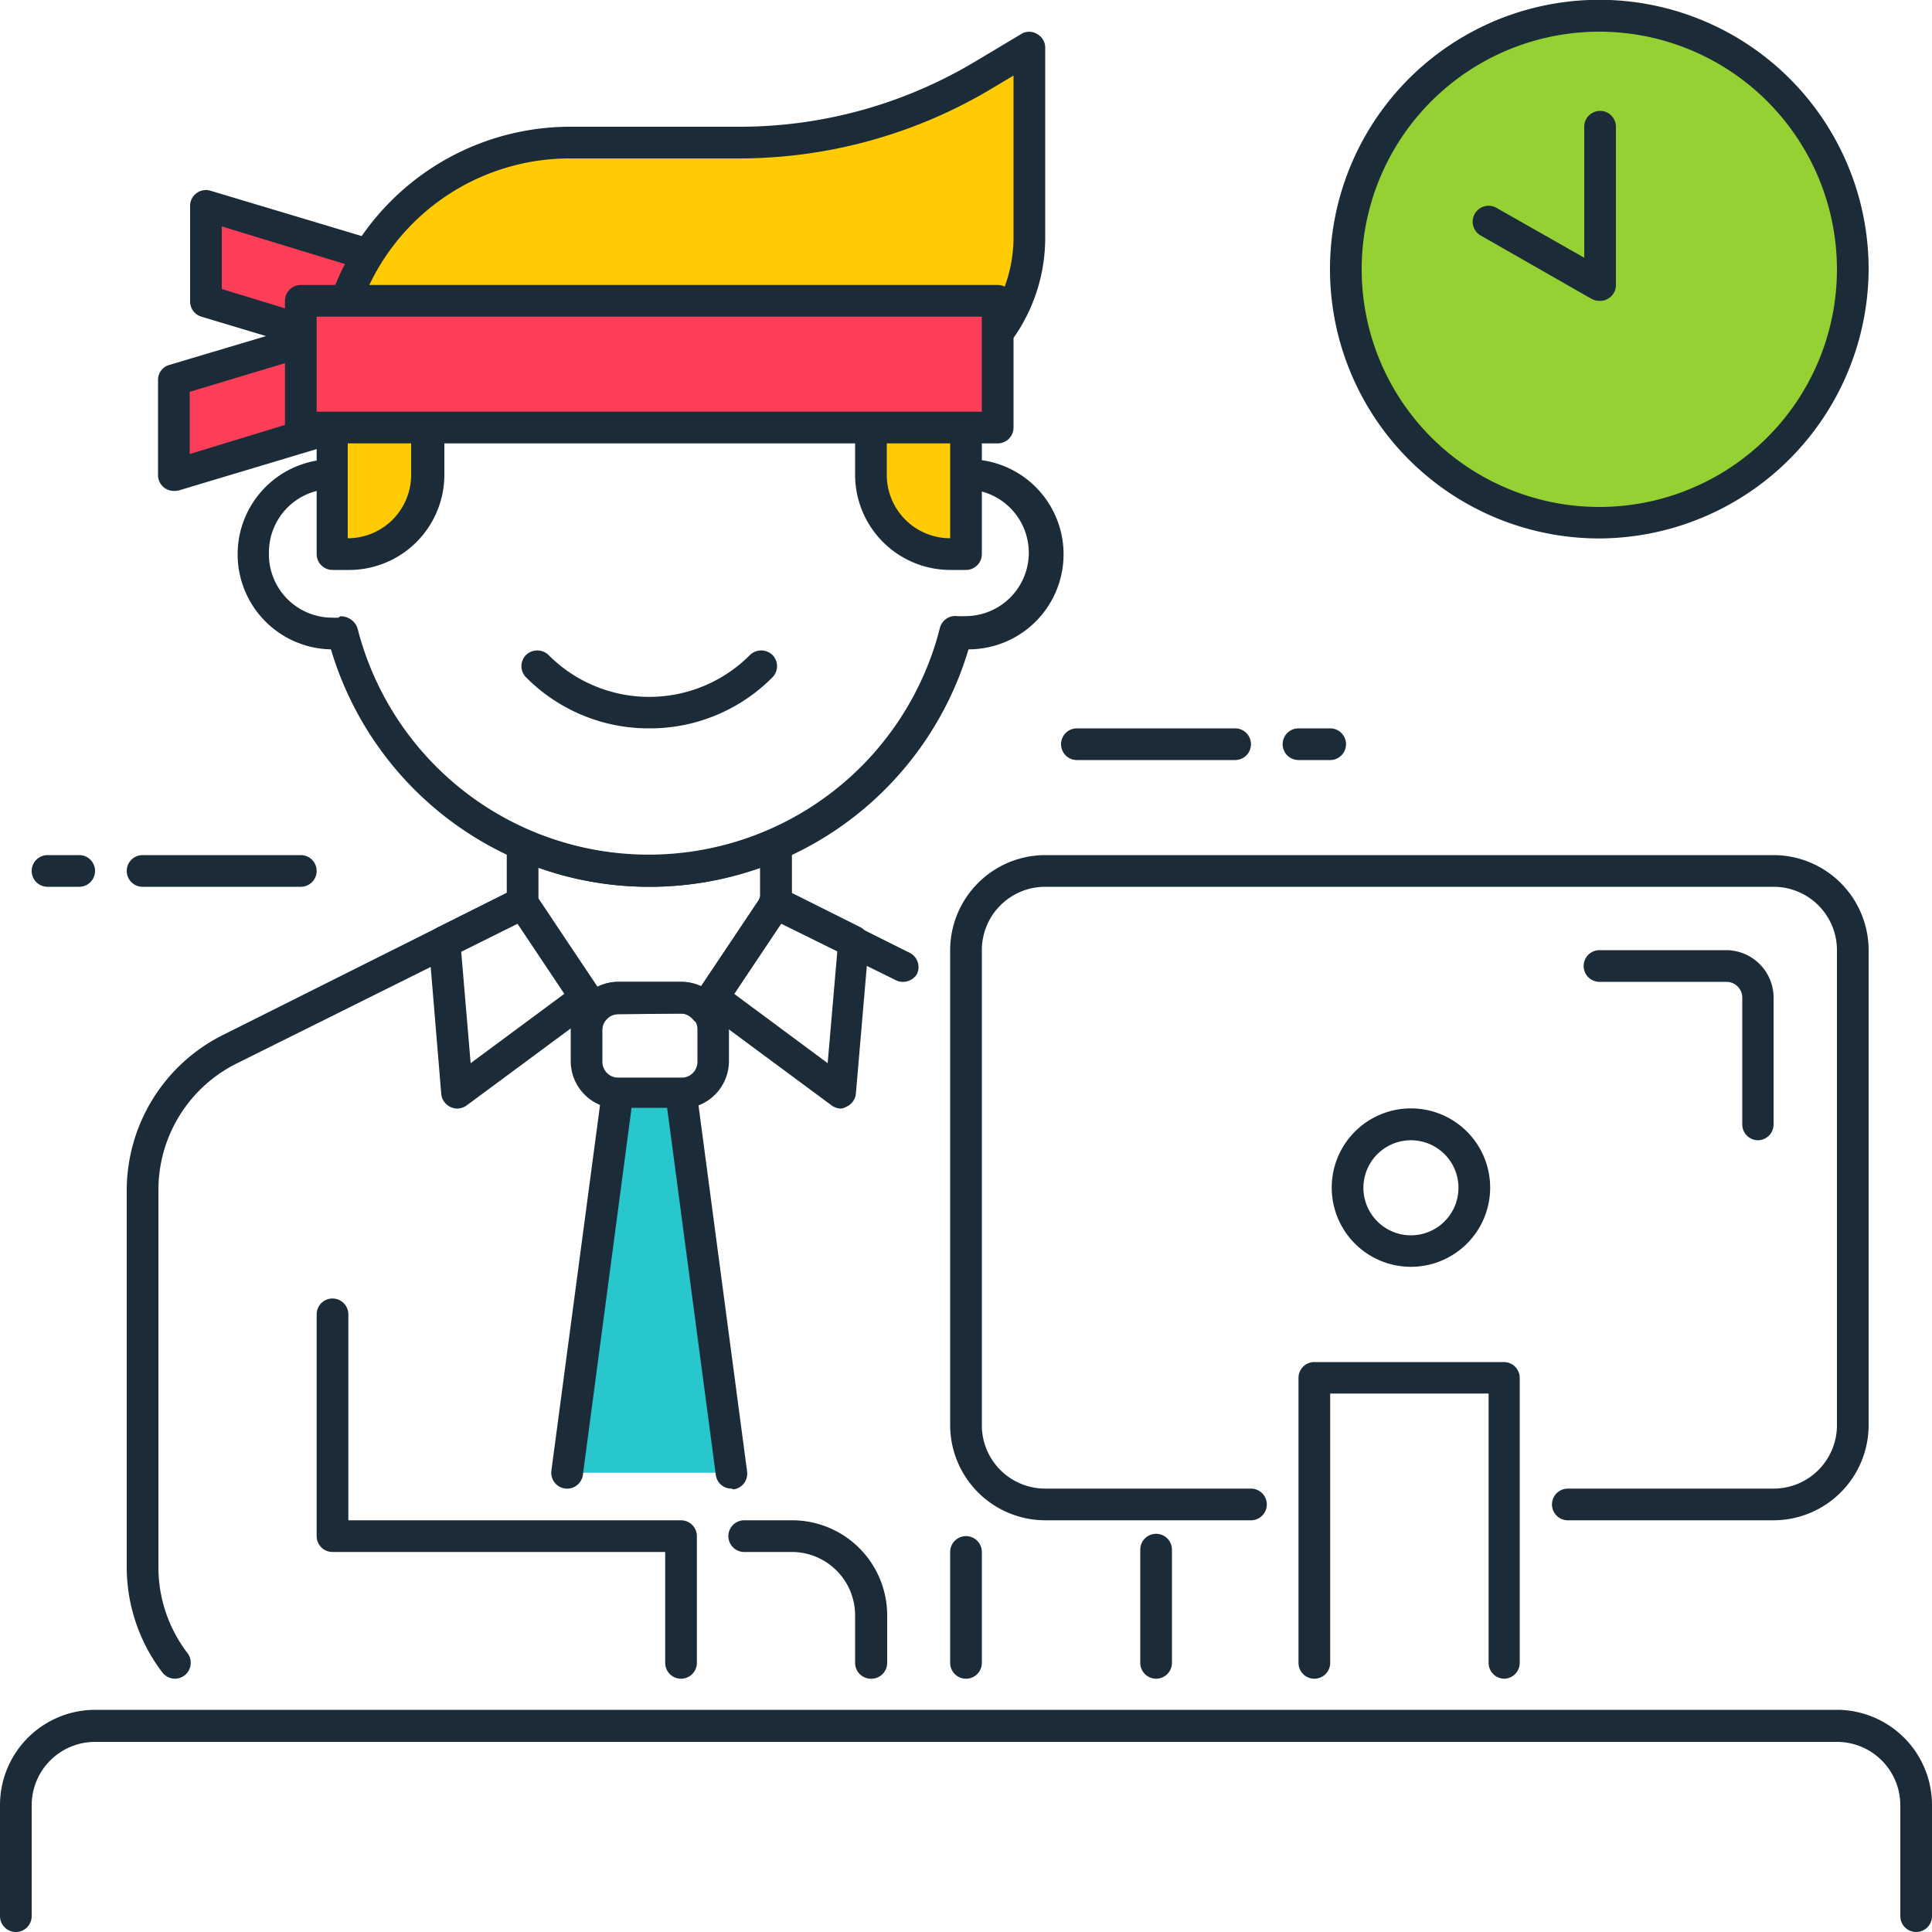
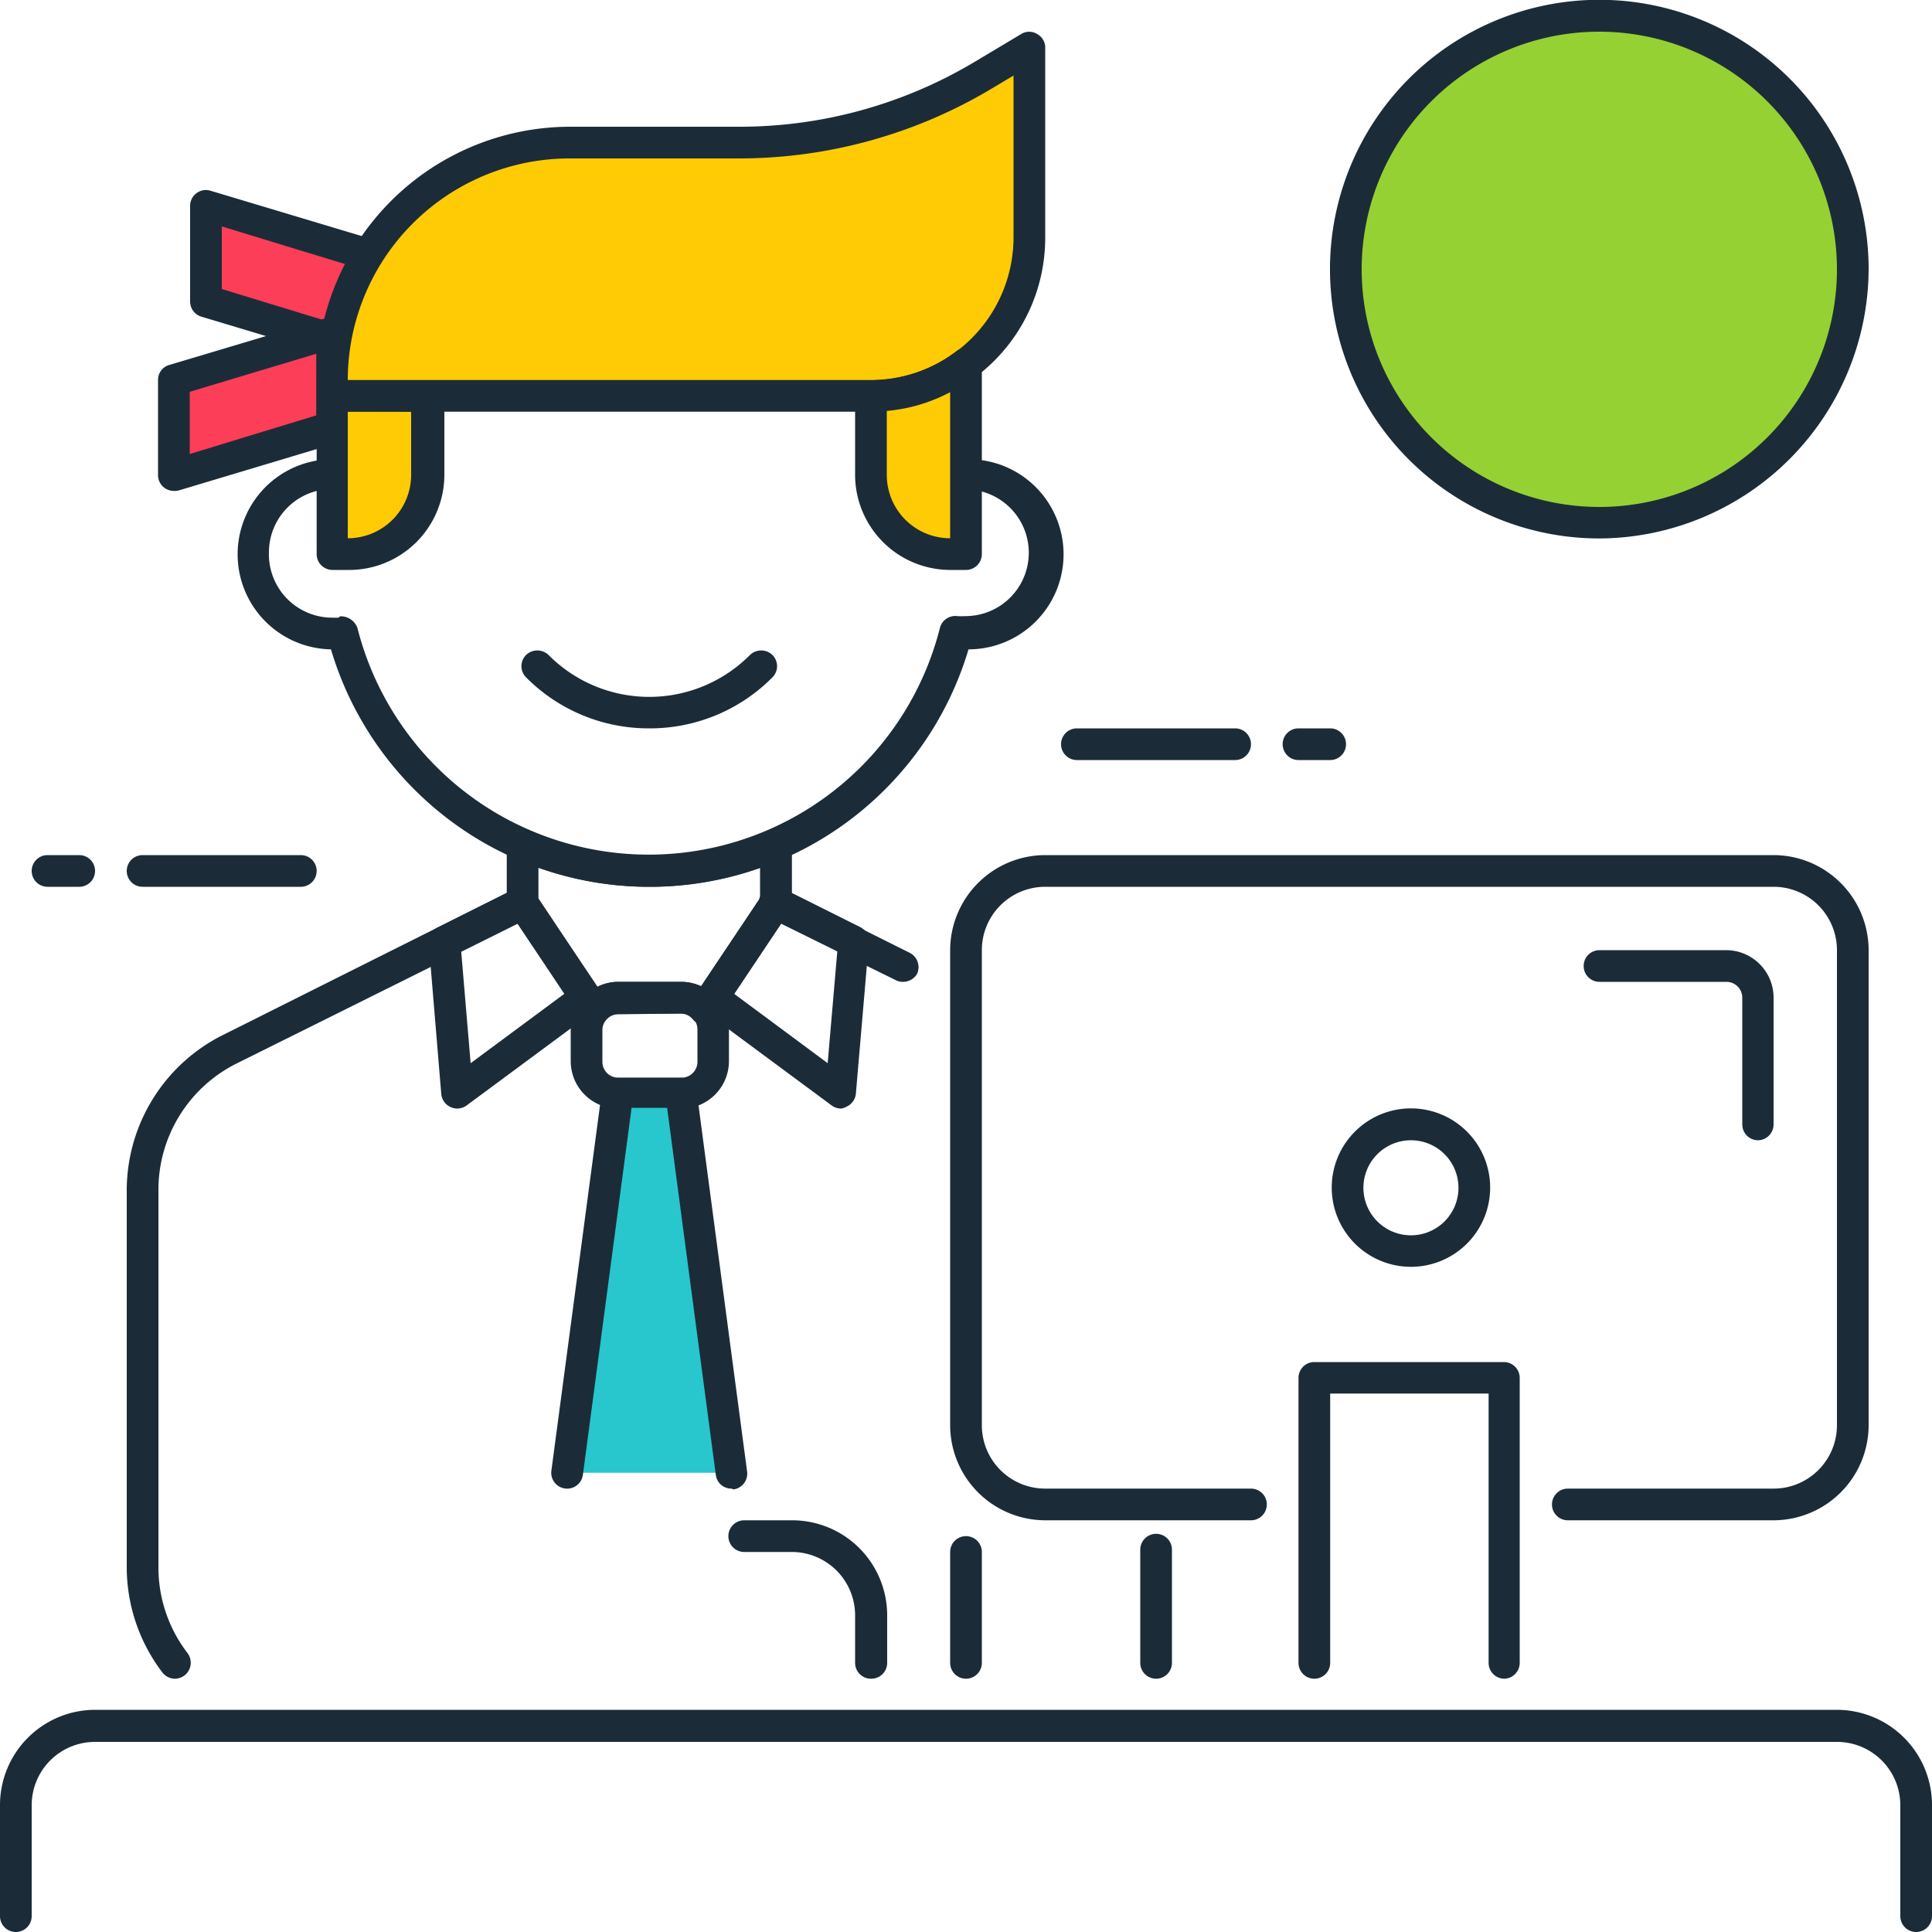
<svg xmlns="http://www.w3.org/2000/svg" id="Icon_Set" data-name="Icon Set" viewBox="0 0 100 100">
  <defs>
    <style>.cls-1{fill:#fc3e59}.cls-2{fill:#1b2c38}.cls-3{fill:#ffcb05}</style>
  </defs>
  <path class="cls-1" d="M18.85 18.03l-8.19-2.46v-4.91l8.19 2.46v4.91z" />
  <path class="cls-2" d="M.85 20.35a.85.85 0 01-.23 0l-8.2-2.46a.82.82 0 01-.58-.79v-4.94a.81.81 0 01.33-.66.81.81 0 01.72-.13l8.2 2.46a.82.82 0 01.58.78v4.92a.81.81 0 01-.33.66.78.78 0 01-.49.16zm-7.37-3.89l6.55 2v-3.24l-6.55-2z" transform="translate(18 -1.5)" />
  <path class="cls-1" d="M9.02 24.59l8.19-2.46v-4.92l-8.19 2.46v4.92z" />
  <path class="cls-2" d="M-9 26.91a.84.84 0 01-.49-.16.82.82 0 01-.33-.66v-4.92a.8.8 0 01.58-.78L-1 17.93a.81.81 0 01.72.12.82.82 0 01.33.66v4.92a.83.83 0 01-.58.79l-8.2 2.46a.85.85 0 01-.27.03zm.82-5.13V25l6.55-2v-3.19zm5.75 25.62h-8.19a.82.82 0 01-.82-.82.82.82 0 01.82-.82h8.19a.82.82 0 01.82.82.82.82 0 01-.82.82zm-11.47 0h-1.64a.82.82 0 01-.82-.82.82.82 0 01.82-.82h1.64a.82.82 0 01.82.82.82.82 0 01-.82.82zm59.83-6.56h-8.19a.82.82 0 010-1.64h8.19a.82.82 0 010 1.64zm4.92 0h-1.64a.82.82 0 010-1.64h1.64a.82.82 0 010 1.64zm30.33 60.66a.82.82 0 01-.82-.82v-5.74a3.28 3.28 0 00-3.28-3.28h-90.16a3.28 3.28 0 00-3.28 3.28v5.74a.82.82 0 01-.82.82.82.82 0 01-.82-.82v-5.74A4.93 4.93 0 01-13.08 90h90.16A4.93 4.93 0 0182 94.94v5.74a.82.82 0 01-.82.82z" transform="translate(18 -1.5)" />
  <path class="cls-2" d="M15.61 47.4A17.18 17.18 0 01-.87 35.11a4.92 4.92 0 01-4.83-4.92 4.92 4.92 0 014.83-4.92 17.19 17.19 0 0133 0 4.92 4.92 0 010 9.84A17.2 17.2 0 0115.61 47.4zm-16-14a.92.92 0 01.89.6 15.55 15.55 0 0030.15 0 .82.82 0 01.9-.61 3.64 3.64 0 00.42 0 3.28 3.28 0 000-6.56h-.3a1 1 0 01-1-.59 15.55 15.55 0 00-30.15 0 .83.83 0 01-.9.62 3.21 3.21 0 00-.42-.05 3.28 3.28 0 00-3.28 3.28 3.28 3.28 0 003.29 3.38 3 3 0 00.31 0zM32 88.39a.82.82 0 01-.82-.82v-5.74a.82.82 0 111.64 0v5.74a.82.82 0 01-.82.82zM5.66 58.88a.84.84 0 01-.34-.08.83.83 0 01-.48-.67l-.65-7.82a.82.82 0 01.45-.8l4-2a.81.81 0 011.05.28l3.31 4.9a.81.81 0 01-.2 1.11l-6.65 4.92a.87.87 0 01-.49.16zm.21-8.15l.49 5.8 4.85-3.59-2.44-3.66zm19.66 8.15a.84.84 0 01-.48-.16L18.4 53.8a.83.83 0 01-.2-1.12l3.28-4.91a.81.81 0 011.05-.28l4 2a.81.81 0 01.44.8l-.67 7.82a.83.83 0 01-.48.67.81.81 0 01-.29.1zM20 52.94l4.84 3.59.5-5.8-2.89-1.45z" transform="translate(18 -1.5)" />
  <path class="cls-2" d="M17.25 58.88H14a2.46 2.46 0 01-2.46-2.46v-1.64A2.46 2.46 0 0114 52.32h3.28a2.46 2.46 0 012.45 2.46v1.64a2.46 2.46 0 01-2.48 2.46zM14 54a.82.82 0 00-.82.82v1.64a.82.82 0 00.82.82h3.28a.82.82 0 00.82-.82v-1.68a.82.82 0 00-.82-.82zm1.61-14.8a8.93 8.93 0 01-6.38-2.64.82.82 0 010-1.16.84.84 0 011.16 0 7.35 7.35 0 0010.43 0 .84.84 0 011.16 0 .82.82 0 010 1.16 8.92 8.92 0 01-6.37 2.64z" transform="translate(18 -1.5)" />
  <path class="cls-2" d="M18.49 54.56a.8.8 0 01-.63-.3.84.84 0 00-.61-.3H14a.82.82 0 00-.62.31.8.8 0 01-.67.29.84.84 0 01-.64-.37l-3.7-5.51a.86.86 0 01-.14-.46v-3a.81.81 0 011.15-.75 15.61 15.61 0 0012.46 0 .82.82 0 011.15.75v3a.86.86 0 01-.14.46l-3.68 5.51a.82.82 0 01-.64.37zM14 52.32h3.28a2.37 2.37 0 011 .24L21.34 48v-1.59a17.11 17.11 0 01-11.47 0V48l3.06 4.59a2.3 2.3 0 011.07-.27z" transform="translate(18 -1.5)" />
  <path class="cls-3" d="M0 30.19h-.79V22h4.92v4.1A4.1 4.1 0 010 30.19z" transform="translate(18 -1.5)" />
  <path class="cls-2" d="M0 31h-.79a.82.82 0 01-.82-.82V22a.82.82 0 01.82-.82h4.92A.82.82 0 015 22v4.1A4.93 4.93 0 010 31zm0-1.64zm0-6.56v6.56a3.28 3.28 0 003.28-3.28v-3.27z" transform="translate(18 -1.5)" />
  <path class="cls-3" d="M27.08 22H-.79v-.82a12.3 12.3 0 0112.3-12.3h8.76a24.51 24.51 0 0012.65-3.51L35.28 4v9.8a8.2 8.2 0 01-8.2 8.2z" transform="translate(18 -1.5)" />
  <path class="cls-2" d="M27.08 22.81H-.79a.82.82 0 01-.82-.81v-.82A13.13 13.13 0 0111.51 8.06h8.76A23.72 23.72 0 0032.5 4.67l2.36-1.41a.78.78 0 01.82 0 .8.8 0 01.42.74v9.8a9 9 0 01-9.02 9.01zM0 21.17h27.08a7.39 7.39 0 007.38-7.37V5.41l-1.12.67A25.48 25.48 0 0120.27 9.7h-8.76A11.49 11.49 0 000 21.17z" transform="translate(18 -1.5)" />
  <path class="cls-3" d="M27.08 22v4.1a4.11 4.11 0 004.1 4.1H32v-9.89A8.1 8.1 0 0127.08 22z" transform="translate(18 -1.5)" />
  <path class="cls-2" d="M32 31h-.82a4.93 4.93 0 01-4.92-4.92V22a.82.82 0 01.82-.82 7.3 7.3 0 004.43-1.51.82.82 0 011.31.65v9.88a.82.82 0 01-.82.8zm-4.1-8.24v3.32a3.28 3.28 0 003.28 3.28V21.8a8.64 8.64 0 01-3.28.97zm31.97 65.63a.82.82 0 01-.82-.82V73.63h-8.2v13.94a.82.82 0 01-1.64 0V72.81A.82.82 0 0150 72h9.84a.82.82 0 01.82.82v14.75a.82.82 0 01-.79.82z" transform="translate(18 -1.5)" />
  <path class="cls-2" d="M73.8 80.19H63.15a.82.82 0 010-1.64H73.8a3.28 3.28 0 003.28-3.28V50.68a3.28 3.28 0 00-3.28-3.28H36.1a3.28 3.28 0 00-3.28 3.28v24.59a3.28 3.28 0 003.28 3.28h10.65a.82.82 0 110 1.64H36.1a4.93 4.93 0 01-4.92-4.92V50.68a4.93 4.93 0 014.92-4.92h37.7a4.93 4.93 0 014.92 4.92v24.59a4.93 4.93 0 01-4.92 4.92zM28.72 52.32a.77.77 0 01-.36-.09L21.8 49a.82.82 0 11.73-1.46l6.56 3.28a.83.83 0 01.37 1.1.85.85 0 01-.74.4zm13.12 36.07a.82.82 0 01-.82-.82v-5.86a.82.82 0 111.64 0v5.86a.82.82 0 01-.82.82z" transform="translate(18 -1.5)" />
  <path class="cls-2" d="M55 67.07A4.1 4.1 0 1159.13 63 4.1 4.1 0 0155 67.07zm0-6.55A2.46 2.46 0 1057.49 63 2.46 2.46 0 0055 60.52z" transform="translate(18 -1.5)" />
  <circle cx="82.79" cy="13.93" r="13.11" fill="#95d133" />
  <path class="cls-2" d="M64.79 29.37a13.94 13.94 0 1113.93-13.94 14 14 0 01-13.93 13.94zm0-26.23a12.3 12.3 0 1012.29 12.29A12.31 12.31 0 0064.79 3.14z" transform="translate(18 -1.5)" />
-   <path class="cls-2" d="M64.79 17.07a.86.86 0 01-.41-.1l-5.74-3.28a.82.82 0 01.82-1.43L64 14.84V8.06a.82.82 0 011.64 0v8.19a.81.81 0 01-.41.71.77.77 0 01-.44.11z" transform="translate(18 -1.5)" />
-   <path class="cls-1" d="M15.57 15.57h36.07v6.56H15.57z" />
-   <path class="cls-2" d="M33.64 24.45H-2.43a.82.82 0 01-.82-.82v-6.56a.82.82 0 01.82-.82h36.07a.82.82 0 01.82.82v6.56a.82.82 0 01-.82.82zm-35.25-1.64h34.43v-4.92H-1.61zm18.86 65.58a.82.82 0 01-.82-.82v-5.74H-.79a.82.82 0 01-.82-.83V69.53a.82.82 0 01.82-.82.82.82 0 01.82.82v10.66h17.22a.82.82 0 01.82.82v6.56a.82.82 0 01-.82.82z" transform="translate(18 -1.5)" />
  <path fill="#27c7cd" d="M37.86 76.23l-2.61-19.67h-3.28l-2.61 19.67" />
  <path class="cls-2" d="M19.86 78.55a.81.81 0 01-.81-.71l-2.52-19h-1.84l-2.52 19a.82.82 0 01-1.63-.22L13.15 58a.83.83 0 01.82-.71h3.28a.82.82 0 01.81.71l2.61 19.67a.82.82 0 01-.7.92zm-28.81 9.84a.83.83 0 01-.65-.33 9 9 0 01-1.84-5.41V63.12a9 9 0 015-8.06l15.12-7.57A.82.82 0 019.42 49l-15.14 7.53a7.31 7.31 0 00-4.08 6.59v19.53a7.29 7.29 0 001.51 4.42.83.83 0 01-.16 1.15.84.84 0 01-.5.17zm36.03 0a.82.82 0 01-.82-.82v-2.46A3.28 3.28 0 0023 81.83h-2.48a.82.82 0 110-1.64H23a4.92 4.92 0 014.92 4.92v2.46a.82.82 0 01-.84.82zM73 60.52a.82.82 0 01-.82-.82v-6.56a.82.82 0 00-.82-.82h-6.57a.82.82 0 110-1.64h6.55a2.46 2.46 0 012.46 2.46v6.56a.82.82 0 01-.8.82z" transform="translate(18 -1.5)" />
</svg>